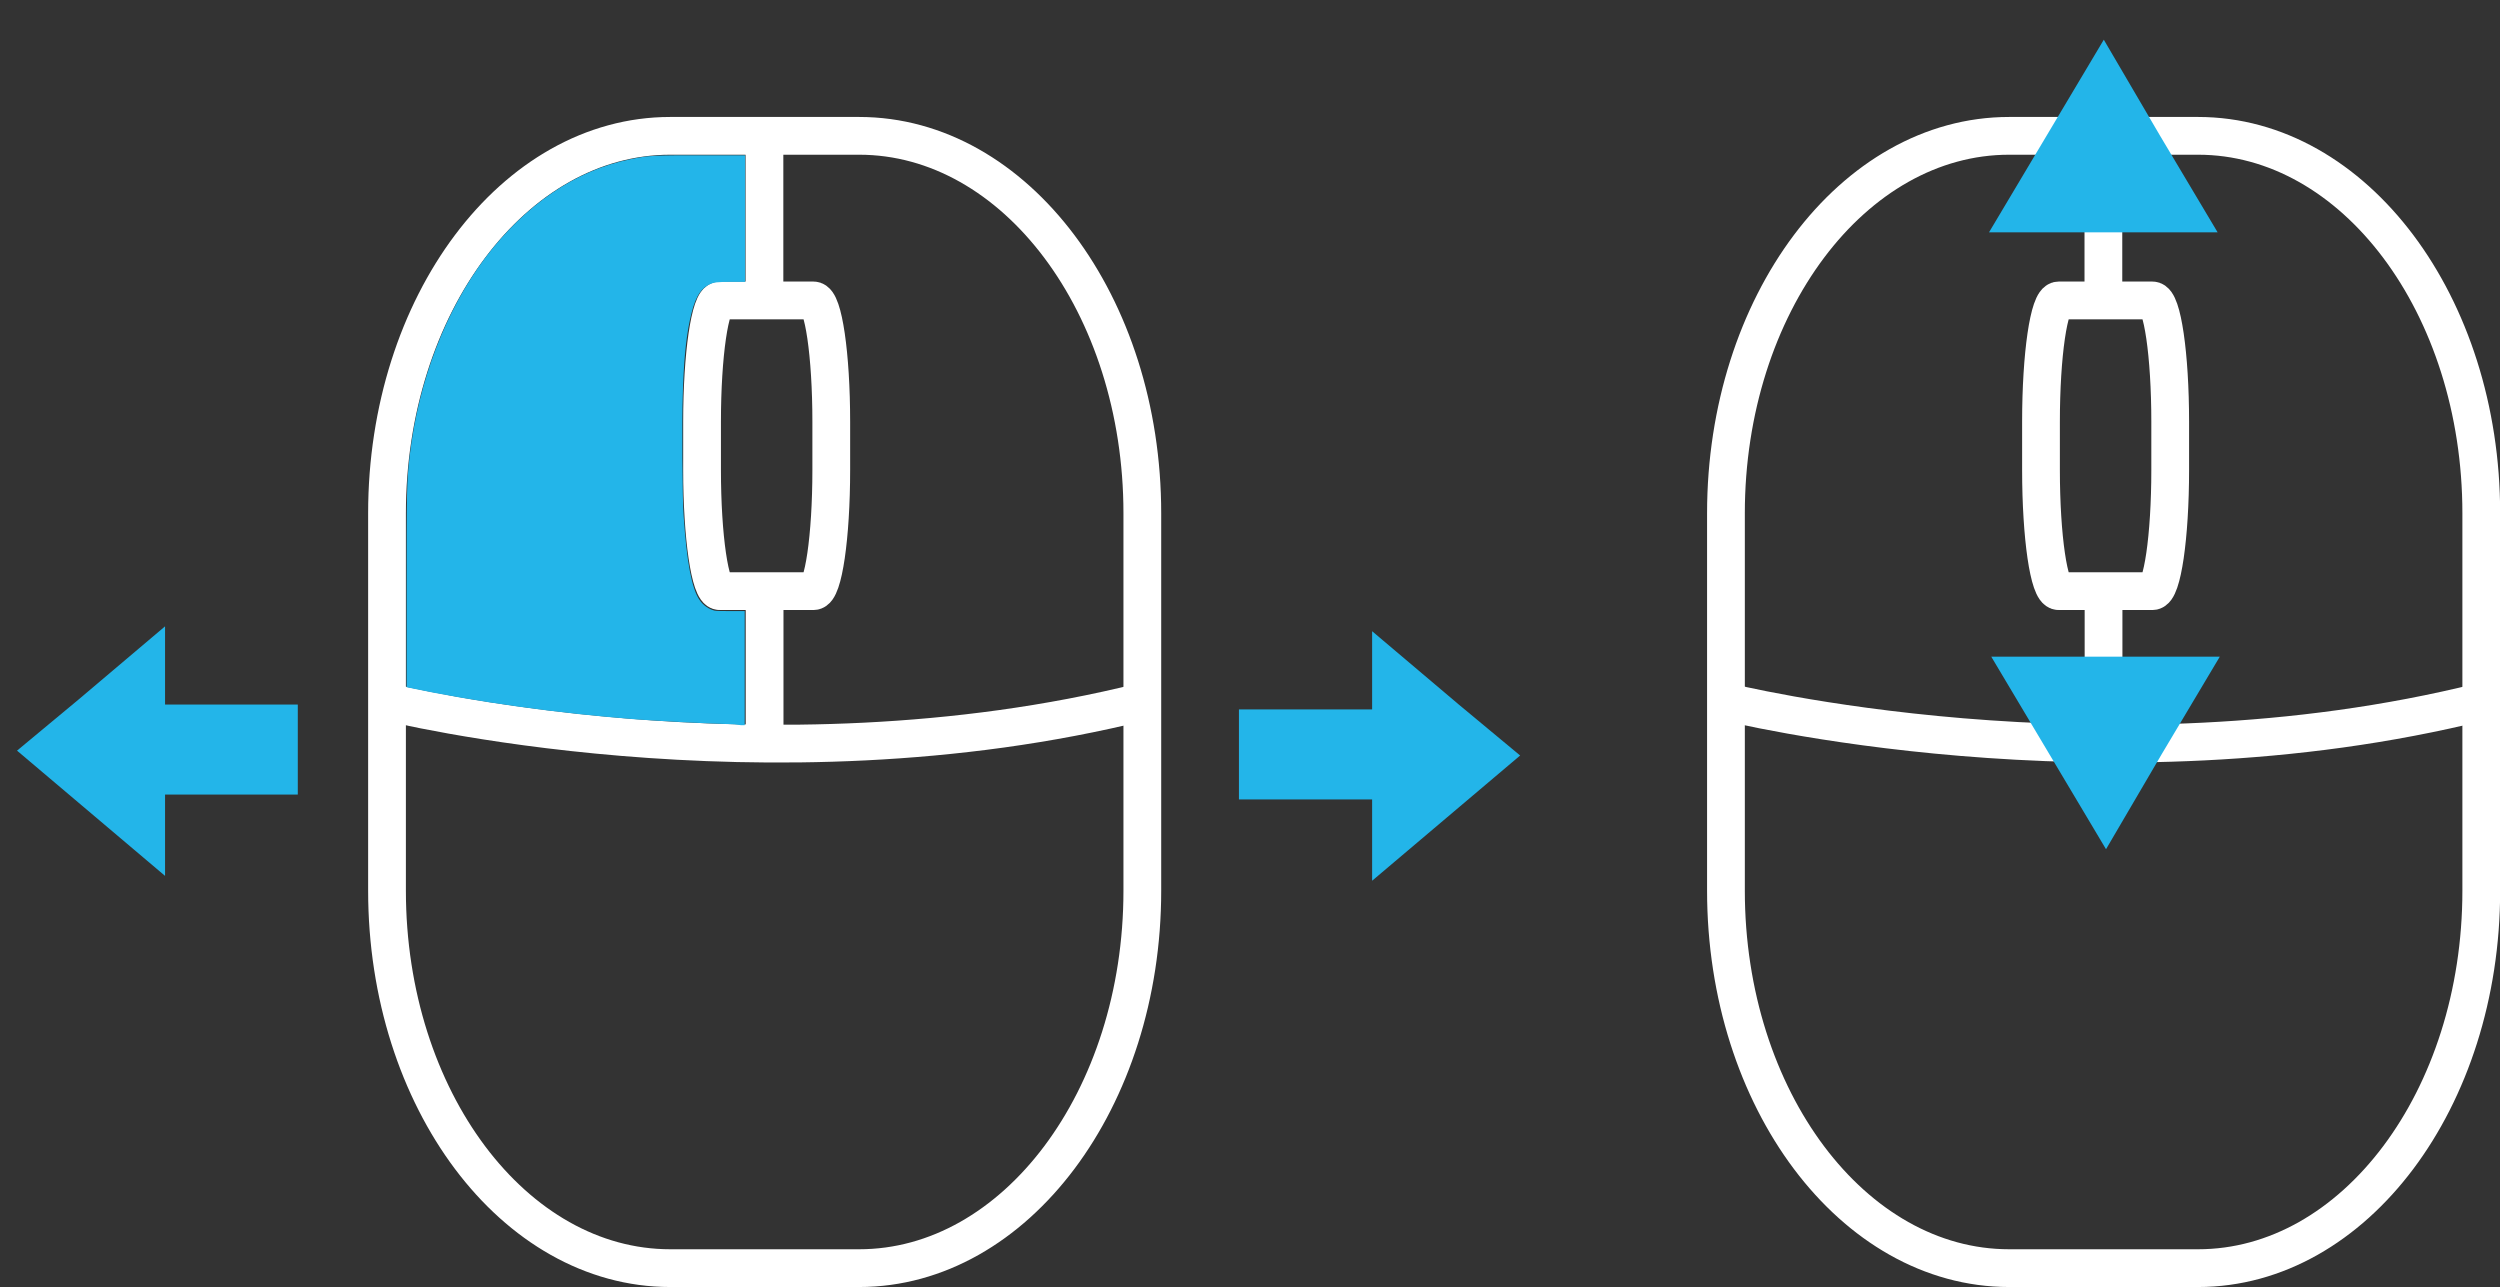
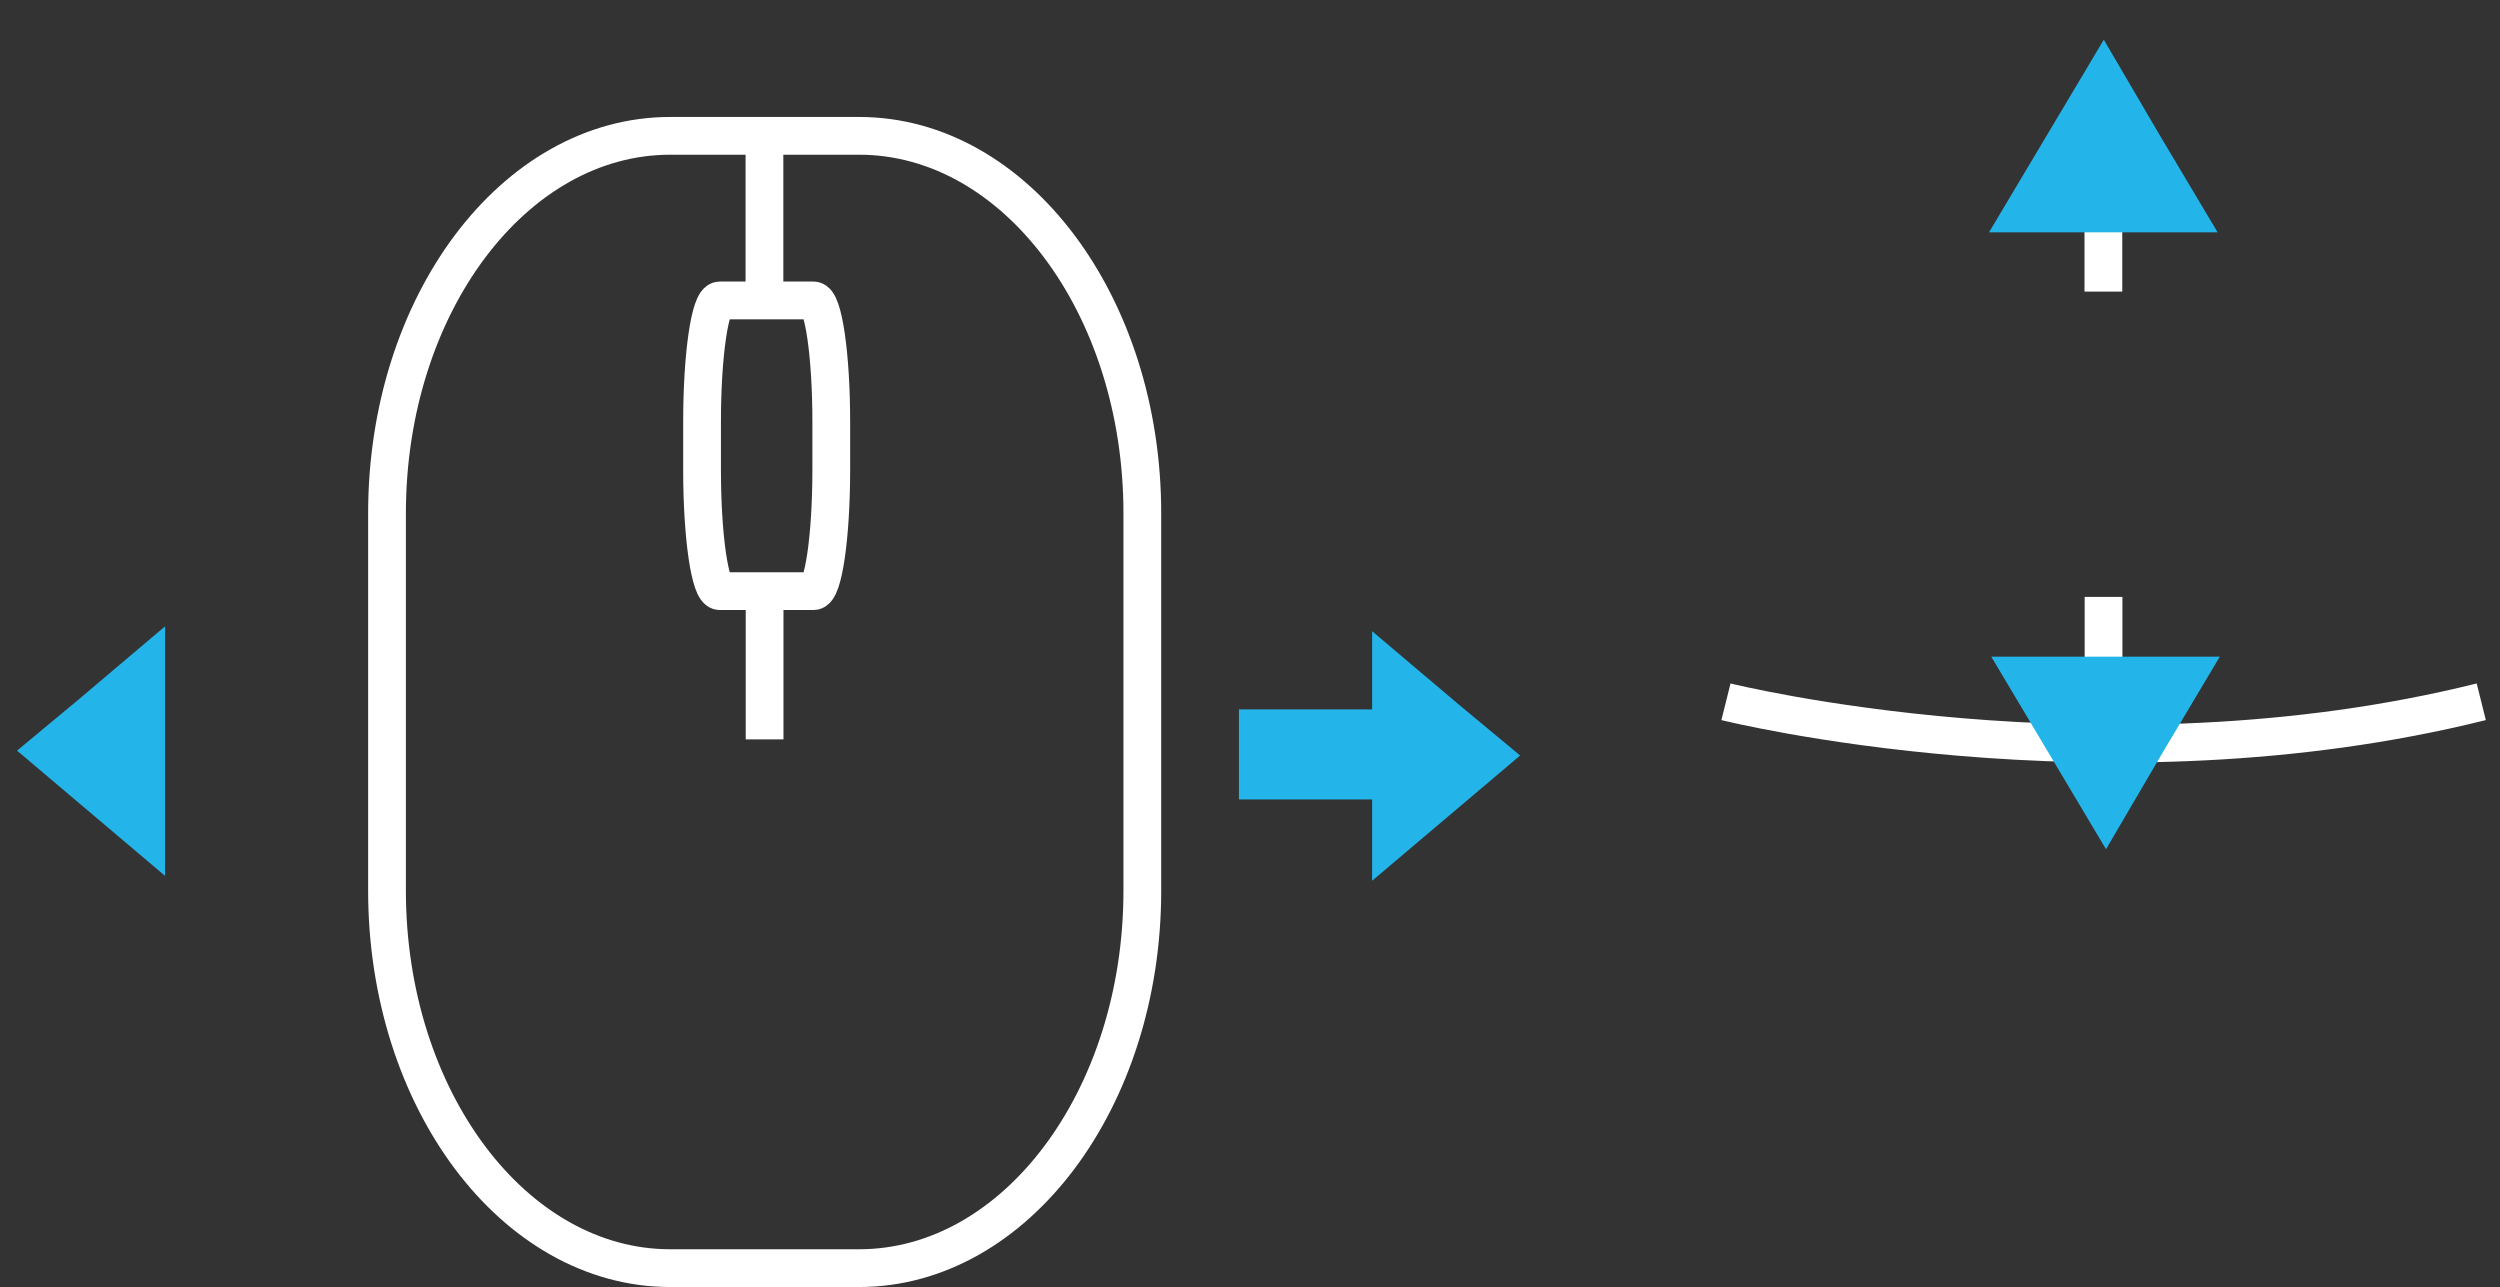
<svg xmlns="http://www.w3.org/2000/svg" version="1.1" id="Layer_1" x="0px" y="0px" viewBox="0 0 565 290.9" style="enable-background:new 0 0 565 290.9;" xml:space="preserve">
  <rect x="0" y="0" width="565" height="290.9" fill="#333333" stroke="none" />
  <style type="text/css">
	.st0{fill:#23B5E9;stroke:#23B5E9;stroke-width:20.344;}
	.st1{fill:#23B5E9;stroke:#23B5E9;stroke-width:16;}
	.st2{fill:none;stroke:#FFFFFF;stroke-width:8.533;}
	.st3{fill:#FFFFFF;stroke:#FFFFFF;stroke-width:8.533;}
	.st4{fill:#23B5E9;}
</style>
  <g>
-     <path class="st0" d="M33.9,169.4h33.4" />
    <path class="st1" d="M16.3,169.7l6.5,5.5l6.5,5.5v-21.9l-6.5,5.5L16.3,169.7z" />
  </g>
  <g>
    <path class="st0" d="M313.5,170.5H280" />
    <path class="st1" d="M331.1,170.8l-6.5,5.5l-6.5,5.5v-21.9l6.5,5.5L331.1,170.8z" />
  </g>
  <g transform="translate(-40.534 -61.6)">
    <path class="st2" d="M192,92.3h42.7c35.3,0,64,38.2,64,85.3v85.3c0,47.1-28.7,85.3-64,85.3H192c-35.3,0-64-38.2-64-85.3v-85.3   C128,130.5,156.7,92.3,192,92.3z" />
-     <path class="st2" d="M128,220.2c0,0,85.3,21.3,170.7,0" />
    <path class="st2" d="M203.2,129.5h21.2c2.2,0,4,12.3,4,27.4v10.9c0,15.1-1.8,27.4-4,27.4h-21.2c-2.2,0-4-12.3-4-27.4v-10.9   C199.2,141.8,201,129.5,203.2,129.5z" />
    <path class="st2" d="M213.3,127.5V94.4" />
  </g>
  <path class="st3" d="M172.8,134.9v32.2" />
-   <path class="st4" d="M166,163.7c-8.9-0.3-14.4-0.6-22-1.1c-17.4-1.3-36.7-4-51.7-7.2l-0.4-0.1v-21c0-23.8,0-25.1,0.7-31.4  c2-16.8,8.1-32.7,17.1-44.7c9-11.9,20.4-19.7,32.7-22.2c4.2-0.9,5.5-0.9,16.6-0.9h9.4v28.6h-3c-3.4,0-4.1,0.1-5.1,0.6  c-2.2,1.1-3.4,3.3-4.4,8.1c-0.9,4.2-1.4,9.6-1.6,17c-0.2,5-0.1,23.6,0.2,27.2c0.7,10.3,1.8,16.4,3.6,19c0.8,1.2,2.1,2.1,3.4,2.4  c0.4,0.1,1.8,0.1,3.7,0.1h3.1v25.8h-0.8L166,163.7L166,163.7z" />
  <g>
    <g transform="translate(-40.534 -61.6)">
-       <path class="st2" d="M494.6,92.3h42.7c35.3,0,64,38.2,64,85.3v85.3c0,47.1-28.7,85.3-64,85.3h-42.7c-35.3,0-64-38.2-64-85.3v-85.3    C430.6,130.5,459.3,92.3,494.6,92.3z" />
      <path class="st2" d="M430.6,220.2c0,0,85.3,21.3,170.7,0" />
-       <path class="st2" d="M505.8,129.5H527c2.2,0,4,12.3,4,27.4v10.9c0,15.1-1.8,27.4-4,27.4h-21.2c-2.2,0-4-12.3-4-27.4v-10.9    C501.8,141.8,503.6,129.5,505.8,129.5z" />
      <path class="st2" d="M515.9,127.5V94.4" />
    </g>
    <path class="st3" d="M475.4,134.9v32.2" />
  </g>
  <path class="st1" d="M475.4,24.7l-5.9,9.9l-5.9,9.9h23.5l-5.9-9.9L475.4,24.7z" />
  <path class="st1" d="M475.9,176.2l-5.9-9.9l-5.9-9.9h23.5l-5.9,9.9L475.9,176.2z" />
</svg>